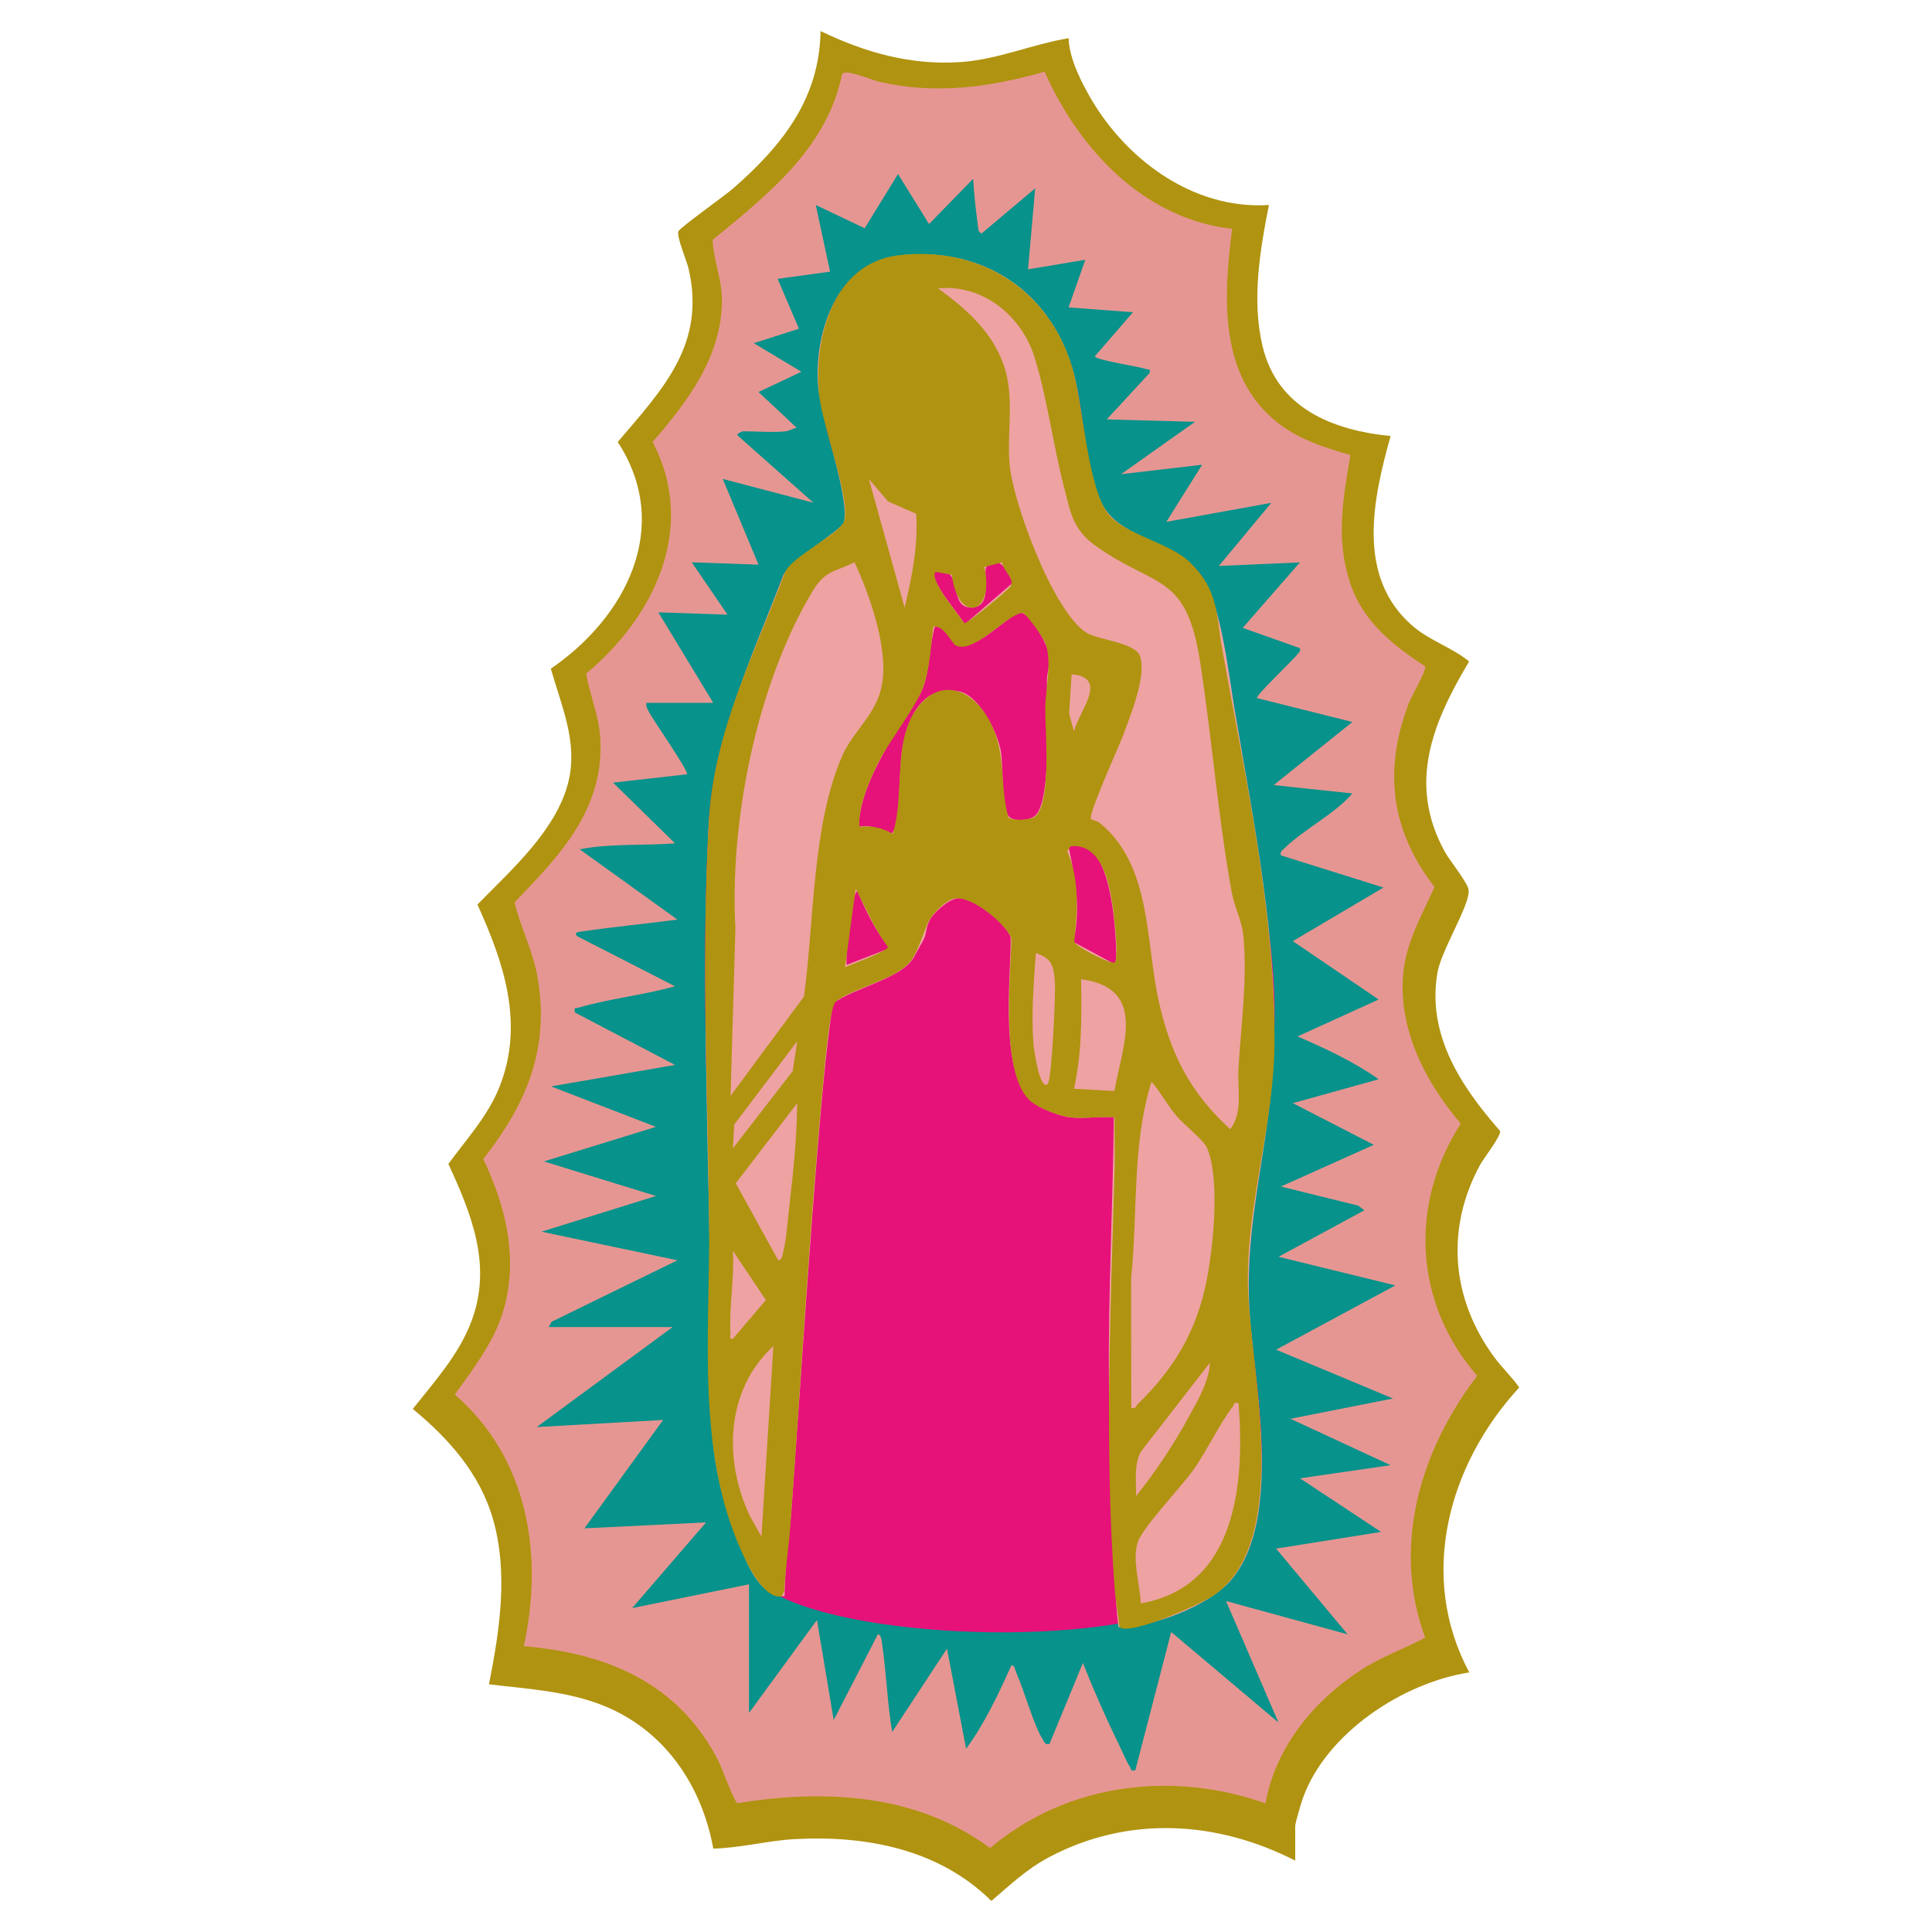
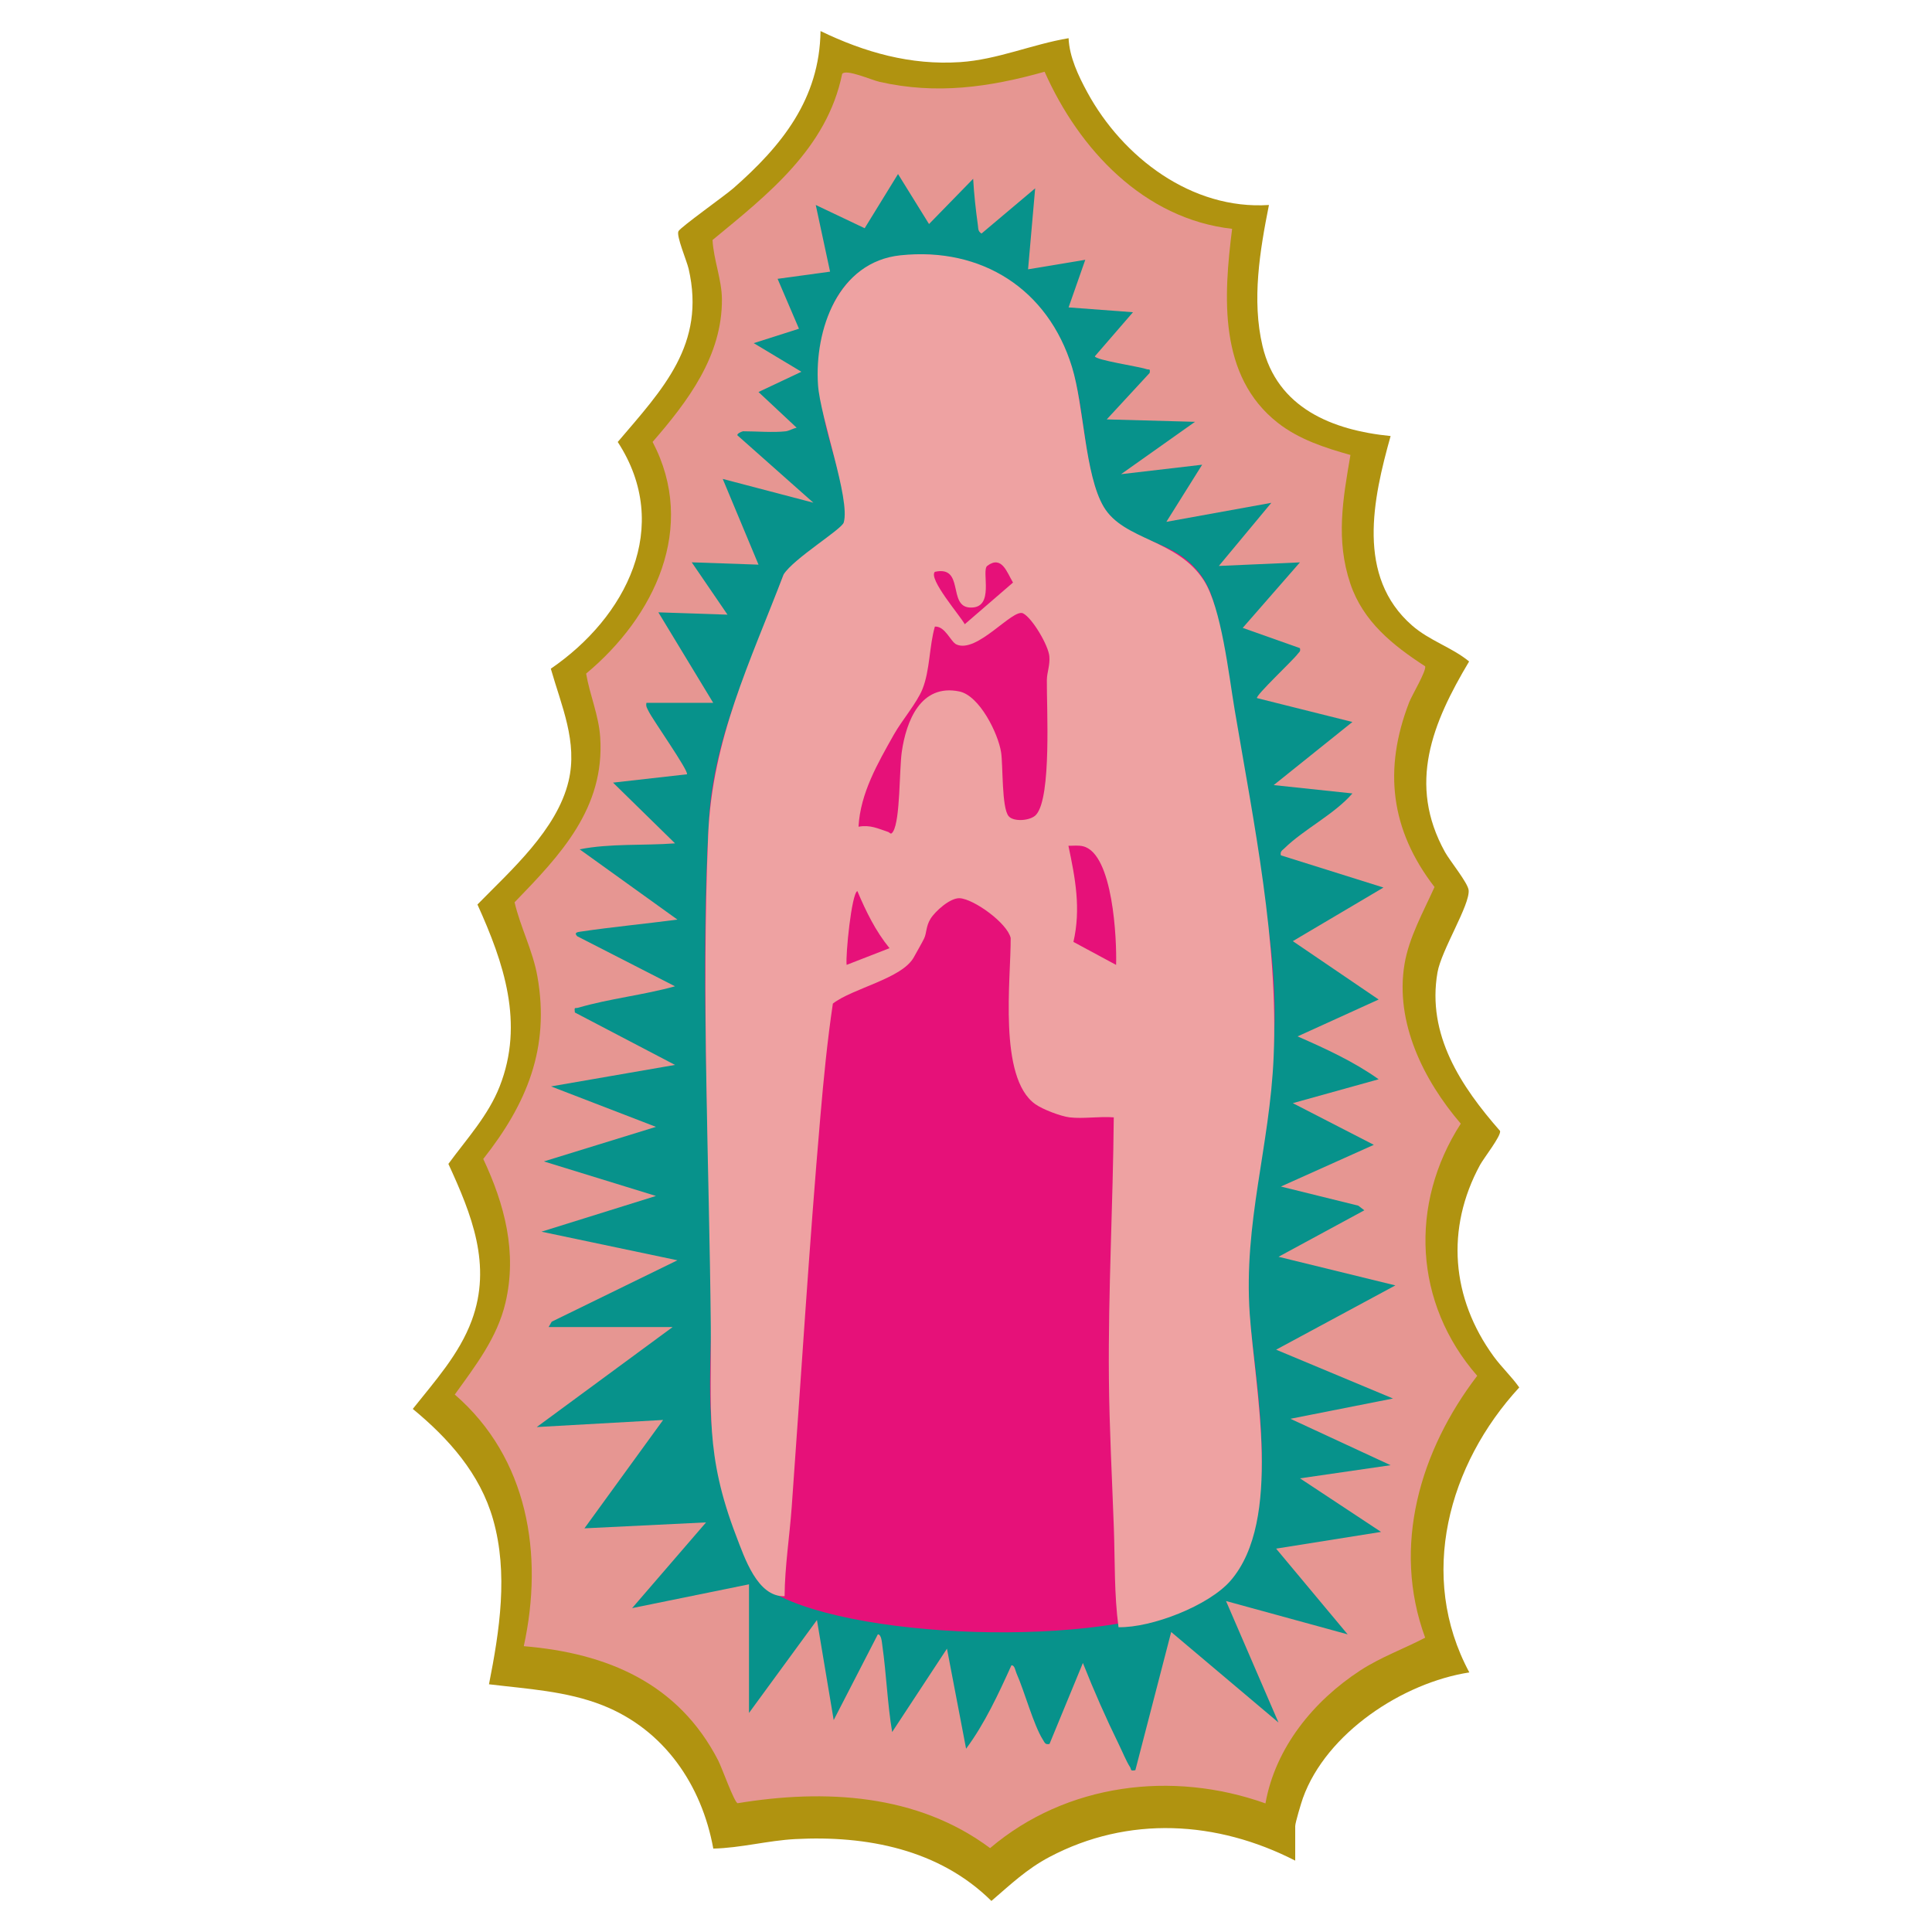
<svg xmlns="http://www.w3.org/2000/svg" id="Capa_1" version="1.1" viewBox="0 0 810 810">
  <defs>
    <style>
      .st0 {
        fill: #eea2a2;
      }

      .st1 {
        fill: #e61179;
      }

      .st2 {
        fill: #b09310;
      }

      .st3 {
        fill: #e69692;
      }

      .st4 {
        fill: #07928b;
      }
    </style>
  </defs>
  <path class="st2" d="M543.01,780.07c-32.78-16.78-69.96-18.98-103.02-1.52-9.54,5.04-16.3,11.53-24.34,18.43-21.86-21.61-52.23-27.51-82.18-25.94-11.5.6-22.87,3.73-34.42,3.99-4.85-26.72-20.64-49.88-46.36-60.06-15.19-6.01-31.64-6.87-47.68-8.83,4.46-22.6,8.15-46.51,1.72-69.11-5.45-19.16-18.63-33.94-33.67-46.33,9.22-11.62,19.48-22.91,24.72-37.09,8.6-23.26-.11-44.56-9.79-65.64,7.66-10.47,16.7-20.23,21.51-32.51,10.38-26.46,1.73-51.81-9.33-76.24,14.06-14.37,33.34-31.33,38.2-51.72,3.92-16.44-2.99-31.54-7.44-47.15,31.42-21.47,51.24-59.48,28.06-95.05,18.93-22.25,37-40.89,29.72-72.6-.77-3.34-5.28-13.86-4.26-15.77.94-1.76,19.57-14.98,23.03-18.02,20.29-17.8,36.13-37.38,36.53-65.89,18.47,8.92,37.73,14.4,58.54,13.02,15.61-1.03,30.17-7.46,45.46-10.03.32,7.83,4.11,15.8,7.83,22.65,14.82,27.28,43.8,49.41,76.17,47.28-3.81,19.12-7.26,39.84-2.7,59.12,6.15,25.99,29.19,35.32,53.71,37.75-7.41,26.37-14.52,58.88,8.98,79.41,7.41,6.47,16.61,9.1,23.93,15.1-15.39,25.81-25.95,51.35-10.09,79.95,2.01,3.62,9.59,12.88,9.89,15.94.6,6.17-11.43,25.11-13.06,34.48-4.54,26.17,9.88,47.82,26.24,66.47.52,2.04-6.84,11.37-8.41,14.26-14.49,26.69-12.02,55.89,5.7,80.23,3.38,4.64,7.47,8.39,10.75,13.04-29.69,32.23-42.66,79.09-20.93,119.48-27.94,4.33-59.94,25.39-69.77,52.67-.7,1.95-3.23,10.38-3.23,11.76v14.48Z" />
  <path class="st3" d="M516.57,95.94c-3.57,28.33-5.81,61.7,19.1,81.29,8.86,6.97,19.8,10.52,30.51,13.52-3.17,18.55-6.23,35.54-.05,53.94,5.34,15.89,17.81,25.86,31.37,34.66.58,1.94-5.54,12.11-6.68,15.06-10.92,28.17-7.85,53.53,10.61,77.48-4.63,10.32-10.73,21.13-12.59,32.4-4.05,24.45,8.06,48.69,23.6,66.81-21.75,33.75-19.62,75.33,6.89,105.71-23.9,31.26-35.92,71.47-21.82,109.8-9.01,4.71-18.66,8.16-27.23,13.75-19.56,12.76-35.56,32.31-39.73,55.72-39.06-13.94-83.5-8.37-115.45,18.75-30.55-22.79-69.29-24.84-105.86-18.82-1.47-.51-6.56-14.86-8.12-17.91-16.66-32.35-46.44-45.01-81.52-47.93,8.41-38.48,1.78-78.89-28.93-105.5,8.59-11.97,17.79-23.75,21.25-38.49,4.96-21.09-.32-41.16-9.31-60.28,18.26-23.13,28.03-46.55,22.69-76.58-1.91-10.77-7.16-20.69-9.56-31.03,19.17-19.77,37.88-39.4,35.9-69.18-.61-9.26-4.36-17.68-5.9-26.7,28.62-23.81,46.7-61.23,27.87-97.13,14.77-17.02,29.25-36.08,29.06-59.91-.07-8.16-3.53-16.63-3.93-24.75,23.15-19.07,47.96-38.4,54.34-69.63,1.56-2.22,12.38,2.59,15.68,3.33,23.9,5.41,45.96,2.29,69.2-4.24,14.41,32.51,41.57,61.67,78.61,65.86Z" />
  <path class="st4" d="M329.49,180.81c1.24-.15,3.16-1.23,4.5-1.49l-15.99-14.97,17.99-8.49-19.99-11.99,18.97-6.05-8.96-20.92,22-3.01-6-27.95,20.51,9.74,13.98-22.72,13,20.97,18.5-18.97c.37,6.48,1.09,13.07,1.99,19.49.21,1.48-.03,2.49,1.52,3.46l22.49-18.96-2.98,33.96,23.99-3.99-7,19.96,27,2.02-15.98,18.47c-.01,1.55,18.82,4.36,21.61,5.38,1.1.4,1.68-.47,1.36,1.6l-17.99,19.48,37,1.02-31,21.95,34-3.97-15,23.95,44-7.97-22,26.46,33.99-1.49-23.98,27.46,23.97,8.49c.41,1.52-.4,1.66-.98,2.5-1.56,2.25-17.78,17.46-17.01,18.45l40,10.01-32.99,26.46,33,3.5c-7.58,8.75-20.4,15.05-28.48,22.98-.97.95-1.9,1.29-1.52,2.97l43.01,13.5-38,22.48,35.99,24.47-33.99,15.46c11.68,5.11,23.59,10.57,33.99,17.98l-35.99,10.01,33.97,17.47-38.97,17.49,32.45,8.02,2.54,1.94-35.98,19.49,48.99,12-50,26.95,49,20.47-42.99,8.5,41.99,19.46-37.99,5.51,33.99,22.46-44,7.01,29.99,35.94-50.99-13.97,21.99,50.93-44.98-37.95-15.02,57.93c-2.34.5-1.6-.32-2.23-1.29-1.56-2.4-3.26-6.57-4.62-9.34-5.46-11.14-10.58-22.77-15.15-34.31l-14,33.95c-1.83.37-1.97-.5-2.75-1.74-3.96-6.25-7.68-20.22-11.09-27.88-.5-1.12-.73-3.46-2.13-3.34-5.35,11.83-11.28,24.61-19,34.95l-8.02-41.94-22.98,34.95c-2.01-12-2.4-24.31-4.13-36.34-.16-1.11-.36-4.66-1.87-4.61l-18.51,35.94-7.02-41.95-28.49,38.96v-53.93l-49,9.98,31-35.94-50.99,2.49,32.99-45.44-52.99,2.98,56.99-41.94h-52l1.29-2.24,52.7-25.74-56.99-11.99,47.99-14.98-46.99-14.48,46.99-14.49-43.99-16.96,51.99-9.01-42-21.98c-.29-2.58,0-1.58,1.45-2.01,12.96-3.8,27.44-5.32,40.54-8.97l-40.99-20.98c-1.53-1.57.15-1.76,1.51-1.96,13.43-1.98,27.03-3.25,40.49-5.03l-40.99-29.46c12.81-2.54,26.81-1.5,39.99-2.5l-25.99-25.46,30.99-3.5c.91-1.25-14.43-22.98-16.06-26.39-.58-1.22-1.27-2.02-.93-3.56h28l-23-37.95,28.99.98-15-21.95,28,.98-15-35.94,38,9.97-31.51-27.95c-1.41-.86,1.87-2,2.01-2,5.54,0,12.76.62,18,0Z" />
  <path class="st1" d="M378.97,107.18c31.82-3.62,60.12,15.44,69.94,45.45,5.68,17.35,5.18,37.98,11.24,54.69,6.85,18.89,25.66,17.23,37.98,27.98,11.94,10.43,11.79,23.11,14.18,36.77,4.19,23.98,8.2,47.8,12.04,71.87,5.1,31.98,11.18,56.9,9.87,90.1-1.41,36.08-12.47,72.54-11.03,107.82,1.5,36.82,19.71,103.3-17.09,126.77-35.29,22.5-145.8,19.66-181.97-.86-10.95-6.21-20.38-39.39-23.08-51.85-5.48-25.25-2.53-46.91-2.82-72.09-.76-66.1-4.87-133.5-1.03-199.7,2.15-37,18.84-68.49,31.13-102.74,4.4-7.19,24.56-18.6,25.65-22.32,2.51-8.6-6.43-33.09-8.33-43.21-5.26-28.04-1.37-64.73,33.31-68.67Z" />
  <path class="st0" d="M448.44,468.46c-3.69-.44-11.35-3.35-14.43-5.56-15.59-11.16-10.16-52.38-10.28-69.64-1.42-6.24-15.38-16.32-21.36-16.68-3.96-.23-10.3,5.45-12.26,8.65-1.98,3.24-1.53,5.85-2.7,8.29-.85,1.77-3.06,5.55-4.25,7.75-4.88,9.03-25.74,13.05-33.98,19.49-2.33,15.62-3.87,31.47-5.23,47.21-4.72,54.49-8.08,109.29-12.02,163.78-.9,12.47-2.89,24.93-2.99,37.47-11.4.38-16.81-16.19-20.27-25.2-13.27-34.52-10.33-52.85-10.67-88.2-.65-67.71-3.97-138.07-1.1-205.75,1.71-40.3,17.52-72.36,31.63-109.23,4.17-6.66,24.36-18.9,25.2-21.77,2.87-9.79-9.87-44.01-10.78-57.74-1.53-23.11,8.44-51.57,34.61-54.3,34.04-3.54,61.83,14.19,71.87,46.82,5.04,16.37,5.37,45.24,13.3,58.63,8.38,14.17,30.99,13.52,42.03,30.93,7.36,11.6,10.38,39.33,12.86,54.07,8,47.39,18.4,97.58,16.36,145.55-1.61,37.79-12.66,69.37-10.03,107.82,2.13,31.12,13.91,86.49-8.03,111.85-9.07,10.48-33.15,19.81-46.98,19.51-1.85-13.82-1.46-27.62-1.95-41.5-.74-20.74-1.9-42.11-2.08-62.84-.33-36.57,1.73-72.9,2.04-109.41-5.89-.5-12.74.68-18.5,0ZM391.95,239.74c-2.88,2.9,10.71,18.54,12.53,21.97l20.23-17.47c-2.56-4.27-4.68-11.55-10.78-7.02-2.7,2.01,3.51,18.15-7.41,17.48-9.23-.57-2.08-17.72-14.58-14.96ZM359.94,346.6c4.95-.87,8.07.76,12.36,2.17.91.3,1.12,1.52,2.15-.17,3.01-4.91,2.58-26.07,3.62-33.34,1.85-12.93,7.95-28.72,24.15-25.36,8.48,1.76,16.27,17.64,17.49,25.48.86,5.57.19,23.23,3.16,26.8,2.08,2.51,9.27,1.96,11.54-.61,6.55-7.4,4.36-45.24,4.49-56.44.04-3.32,1.36-6.09,1.05-9.94-.36-4.5-7.13-16.09-11.04-18.04-4.32-2.15-19.31,17.03-27.96,13.02-2.39-1.11-4.67-7.71-9-7.47-2.39,8.24-2.03,18.33-5.22,26.25-2.33,5.77-8.62,13.08-11.96,19.01-6.73,11.96-14.07,24.57-14.83,38.62ZM467.93,404.53c.33-10.56-1.25-46.43-13.73-49.69-2.05-.54-4.19-.22-6.26-.24,2.89,13.67,5.3,26.36,2.1,40.3l17.89,9.64ZM372.94,397.53c-5.87-7.16-9.91-15.5-13.49-23.95-2.45,1.08-4.98,26.8-4.5,30.95l17.99-7Z" />
-   <path class="st2" d="M448.77,468.46c-4.64-.55-14.2-4.08-17.49-7.5-11.81-12.27-7.54-51.35-7.21-67.68-3.05-6.55-17.02-18.02-24.07-16.54-3.72.78-9.45,6.64-10.95,10.1-2,4.63-3.3,9.02-5.56,13.4-1.95,3.79-3.99,5.22-7.53,7.48-5.82,3.72-22.1,8.69-25.66,12.32-2.5,2.55-4.52,26.64-5.02,31.94-5.94,62.71-9.42,125.95-14.02,188.75-.65,8.82-2.12,17.67-2.48,26.53l-1.14,2.02c-5.94,1.2-11.99-9.27-14.25-13.68-22.32-43.61-15.57-96.13-16.08-143.74-.6-55.39-3.35-113.48-.03-168.74,2.21-36.78,19.13-69.12,31.8-103.08,3.08-7.14,23.67-16.24,24.98-21.99,2.3-10.13-9.7-40.34-10.77-53.74-1.87-23.41,6.22-54.11,33.59-57.31,33.9-3.96,62.95,14.56,72.65,47.07,4.5,15.09,6.57,52.23,15.75,62.18,7.68,8.33,25.2,11.36,33.54,19.44,12.18,11.81,10.94,21.7,13.58,36.37,9.57,53.08,21.75,108.05,21.92,161.96.59,36.51-12.51,71.42-11.03,107.82,1.38,33.93,18.07,103.98-14.07,126.79-5.04,3.57-35.76,17.49-39.88,13.49-.52-5.32-1.65-11.15-2.04-16.43-4.35-58.64-1.58-118.06.03-176.73.19-6.82-.22-13.7-.04-20.52-5.89-.5-12.74.68-18.5,0ZM457.39,343.49c1.28.5,2.73.74,3.83,1.65,21.64,17.83,18.99,49.41,24.54,74.39,4.97,22.36,13.02,38.3,30.01,53.9,5.5-6.97,2.96-17.1,3.46-25.49,1.07-18.18,3.85-37.7,2.03-55.88-.6-6.01-3.78-12.01-4.88-18.09-5.7-31.39-8.33-65.07-13.25-96.63-5.8-37.26-18.48-30.58-43.59-48.35-9.94-7.04-10.73-14.29-13.59-25.38-4.48-17.38-6.92-36.74-12.19-53.75-5.4-17.43-21.59-30.78-40.49-28.96,11.62,8.43,22.51,17.93,27.48,31.97,4.74,13.4,1.4,27.64,2.49,41.46,1.28,16.19,18.29,61.96,32.08,70.83,5.19,3.34,20.94,4.06,22.75,10.24,2.46,8.43-3.98,24.14-7.05,32.5-1.79,4.88-15,33.7-13.63,35.59ZM379.26,254.71c3.12-12.82,5.73-26.04,4.87-39.31l-11.82-5.18-8.04-9.44,14.98,53.92ZM306.28,459.47l30.79-41.65c4.29-31.14,3.36-71.93,16.02-100.86,4.77-10.89,14.51-17.32,16.74-30.23,2.59-14.99-5.17-37.38-11.57-50.99-8.41,4.16-12.34,3.4-17.5,11.97-23.4,38.86-34.92,96.42-32.44,141.38l-2.03,70.37ZM420.2,235.77l-7.52,1.93c4.6,20.03-11.02,24.22-13.64,3.27l-6.77-1.23c-3.03,3.05,9.94,18.34,11.97,21.54,1.13.55,19.05-14.43,19.56-15.58,1.6-3.54-3.38-6.29-3.61-9.93ZM434,342.35c6.93-5.66,4.16-36.4,4.22-45.23.05-8.21,3.05-19.88-.05-27.82-.79-2.02-7.91-12.12-9.54-12.42-7.24,1.21-20.83,17.84-28.15,13.6-1.27-.73-4.96-8.69-9.2-7.76-.93,7.67-1.5,17.26-3.96,24.51-3.37,9.97-15.15,23.73-20.22,34.73-3.52,7.63-7.13,16.05-6.83,24.65,5.12-.48,9.6.35,13.99,2.99,5.31-16.29-.37-38.94,10.49-52.96,10.79-13.92,24.48-6.33,30.91,7.13,6.27,13.14,3.36,25.34,7.1,38.85,1.59,1.84,9.62,1.06,11.25-.27ZM450.25,306.65c2.12-8.46,14.85-22.58-.98-23.97l-1.04,16.52,2.03,7.44ZM467.23,403.51c1.79-1.23.34-14.58.02-17.44-1.2-11.07-3.53-32.55-18.33-31.33l-1.51,2.15c5.34,11.95,4.22,25.3,2.97,37.98.69,2.06,15.47,9.59,16.84,8.65ZM354.28,405.53c2.66-1.22,17.55-6.54,17.99-8.51-5.66-7.51-9.15-16.18-13.51-24.44l-4.48,32.95ZM439.26,454.47c1.74-1.65,3.43-38.5,2.99-43.42-.58-6.5-1.46-9.32-7.97-11.5-.92,12.24-1.94,26.17-1,38.44.1,1.26,2.61,19.68,5.98,16.49ZM467.22,457.42c3.34-19.09,14.06-43.09-13.95-46.89.19,15.41.39,30.84-3,45.93l16.95.96ZM307.28,481.44l25.07-32.38,1.91-12.57-26.45,35-.53,9.95ZM474.27,590.3c1.98.52,1.93-.83,2.81-1.68,15.22-14.87,24.46-30.36,28.7-51.24,2.84-13.97,5.92-43.24.23-56.18-1.5-3.4-9.73-9.75-12.71-13.27-3.89-4.61-6.6-9.91-10.53-14.45-8.28,26.44-5.67,55.06-8.54,82.35l.05,54.47ZM326.28,528.38c1.55-.19,1.57-1.44,1.89-2.59,1.56-5.59,2.23-15.78,2.97-22,1.62-13.68,2.93-27.58,3.11-41.32l-25.78,33.61,17.8,32.31ZM307.25,561.33l13.85-16.28-13.83-20.66c.69,11.58-1.62,22.9-1.01,34.47.06,1.13-.65,2.74.99,2.47ZM319.25,644.23l5-79.89c-19.98,18.29-21.04,47.78-9.85,71.27l4.84,8.62ZM476.28,627.26c8.11-10.01,16-21.95,22.16-33.29,3.67-6.75,8.58-14.93,8.82-22.64l-29.04,37.4c-2.91,5.78-1.77,12.32-1.94,18.52ZM519.26,588.31c-2.3-.58-1.64.43-2.29,1.26-5.79,7.42-10.96,18.75-16.89,27.02-4.95,6.89-21.03,23.79-23.05,29.92-2.5,7.59.95,17.83,1.24,25.7,40.21-6.87,43.68-50.72,40.99-83.9Z" />
</svg>